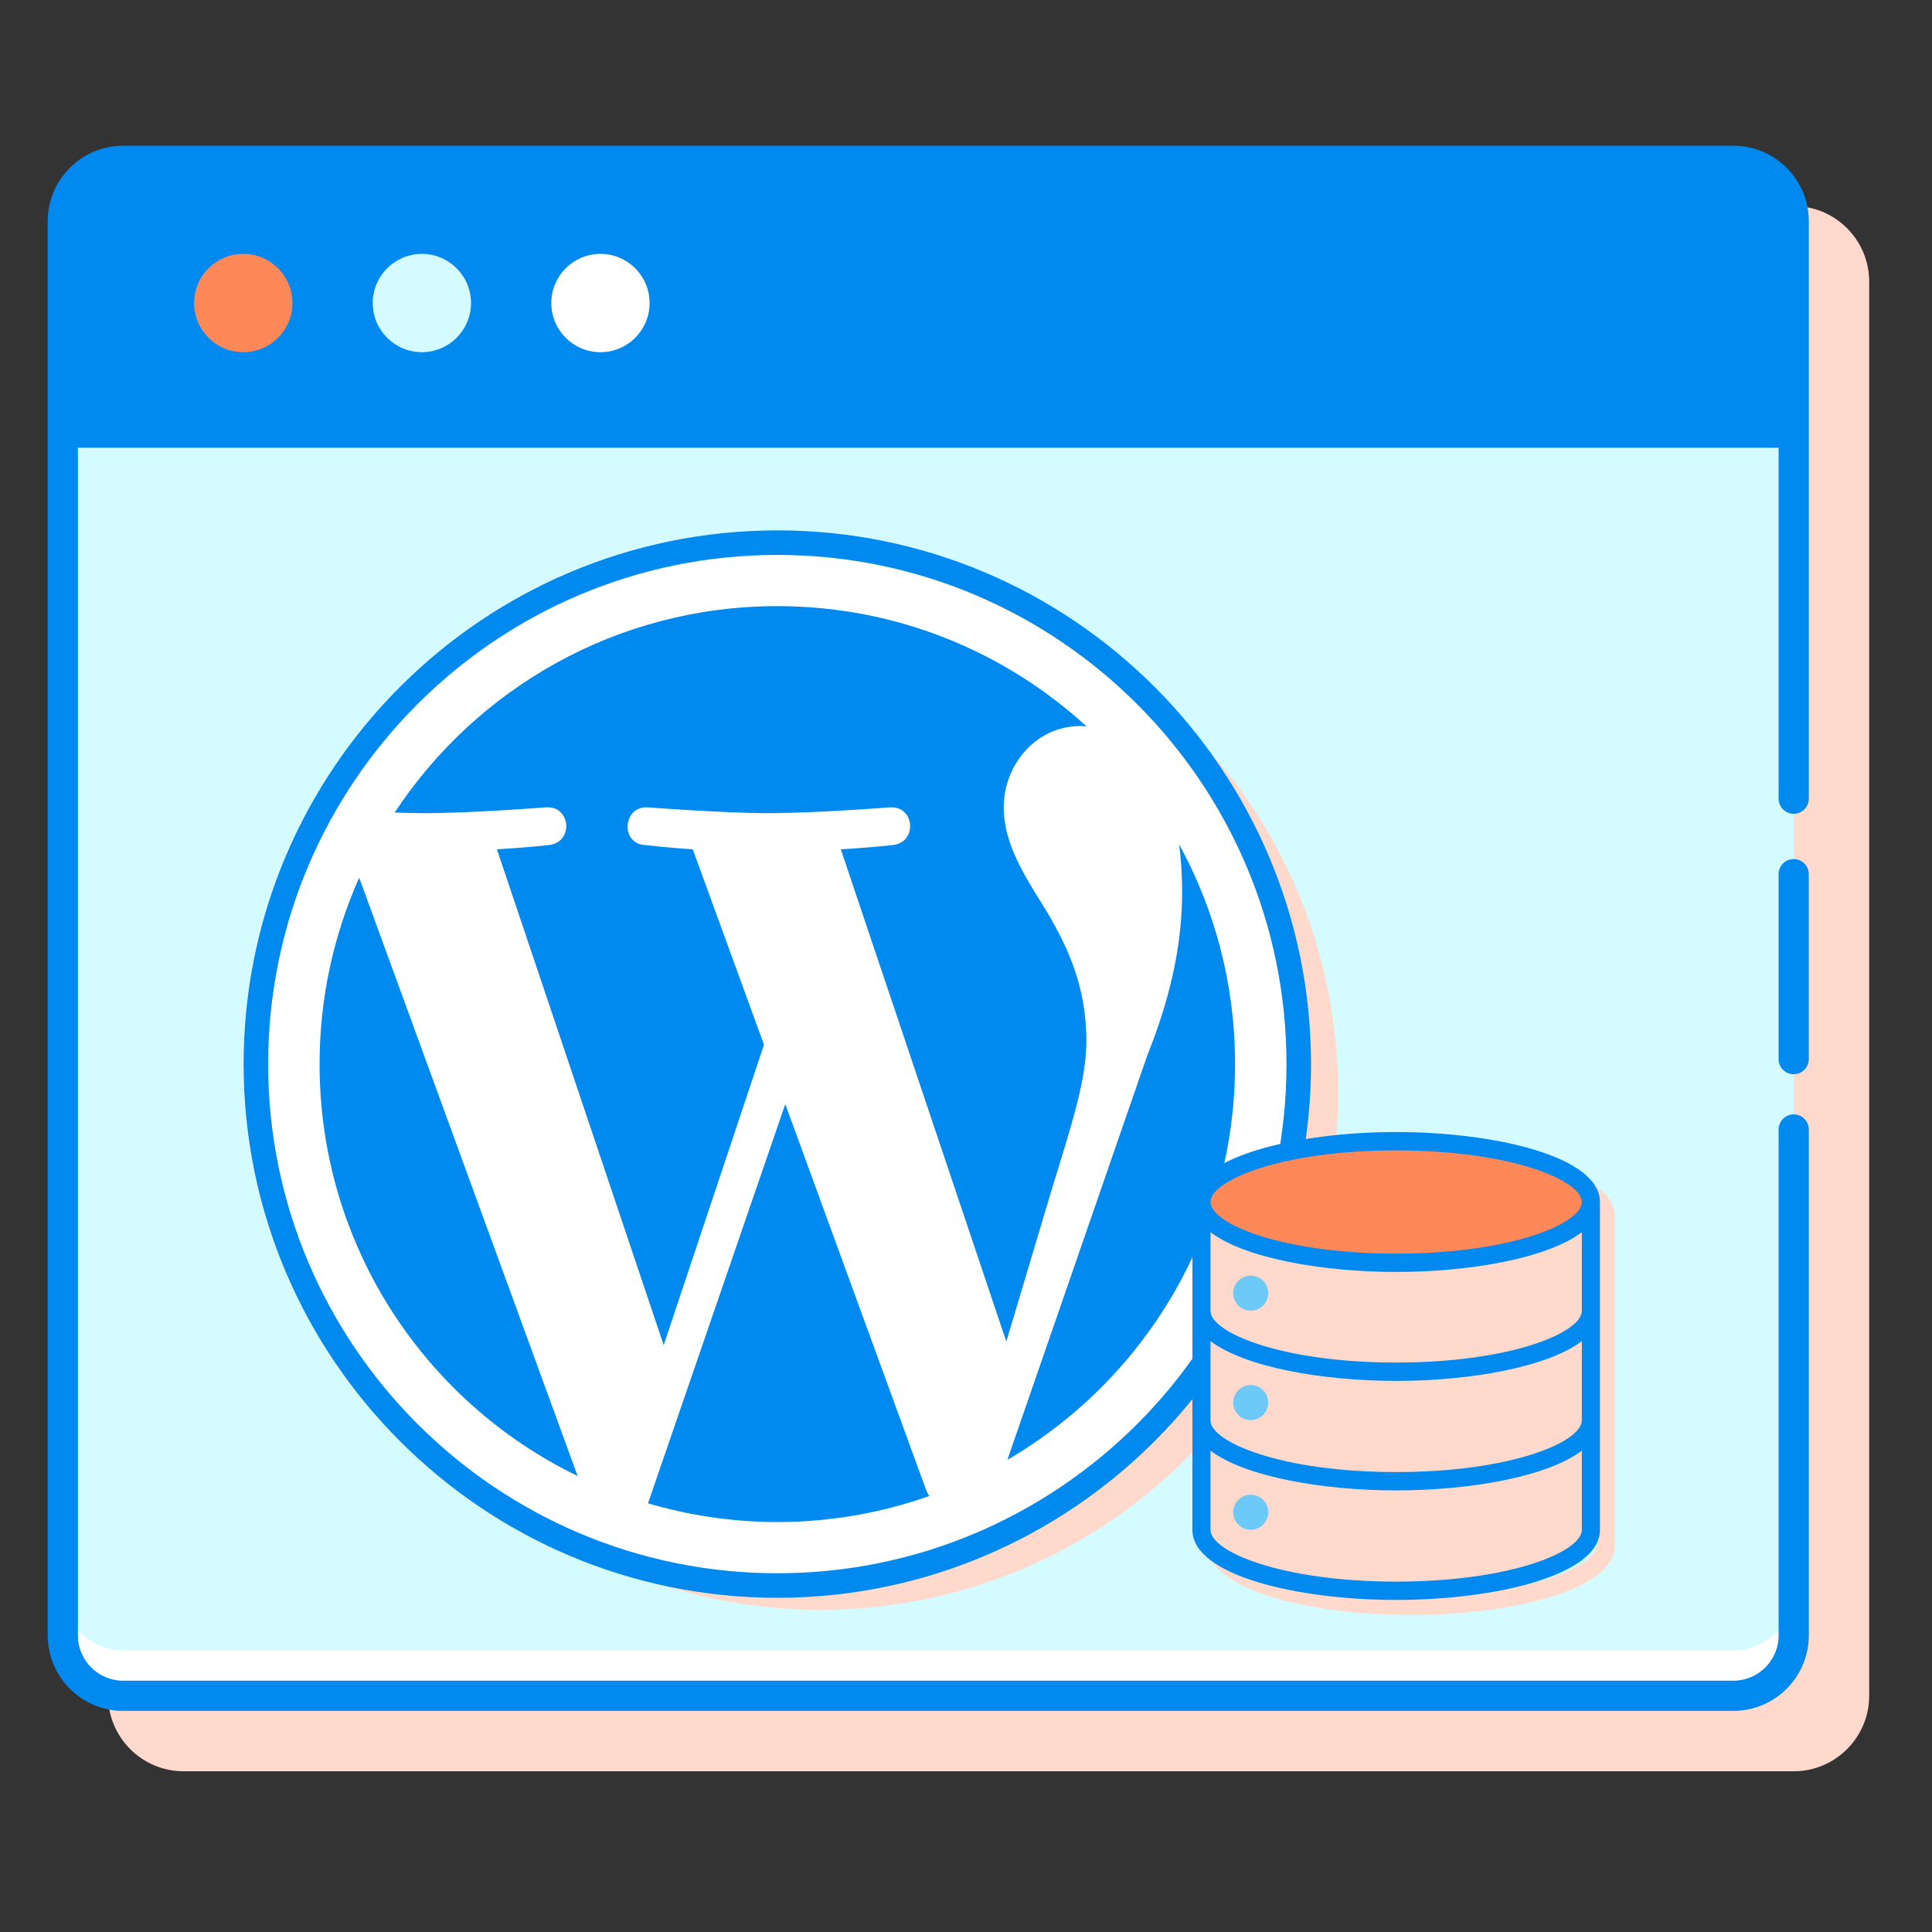
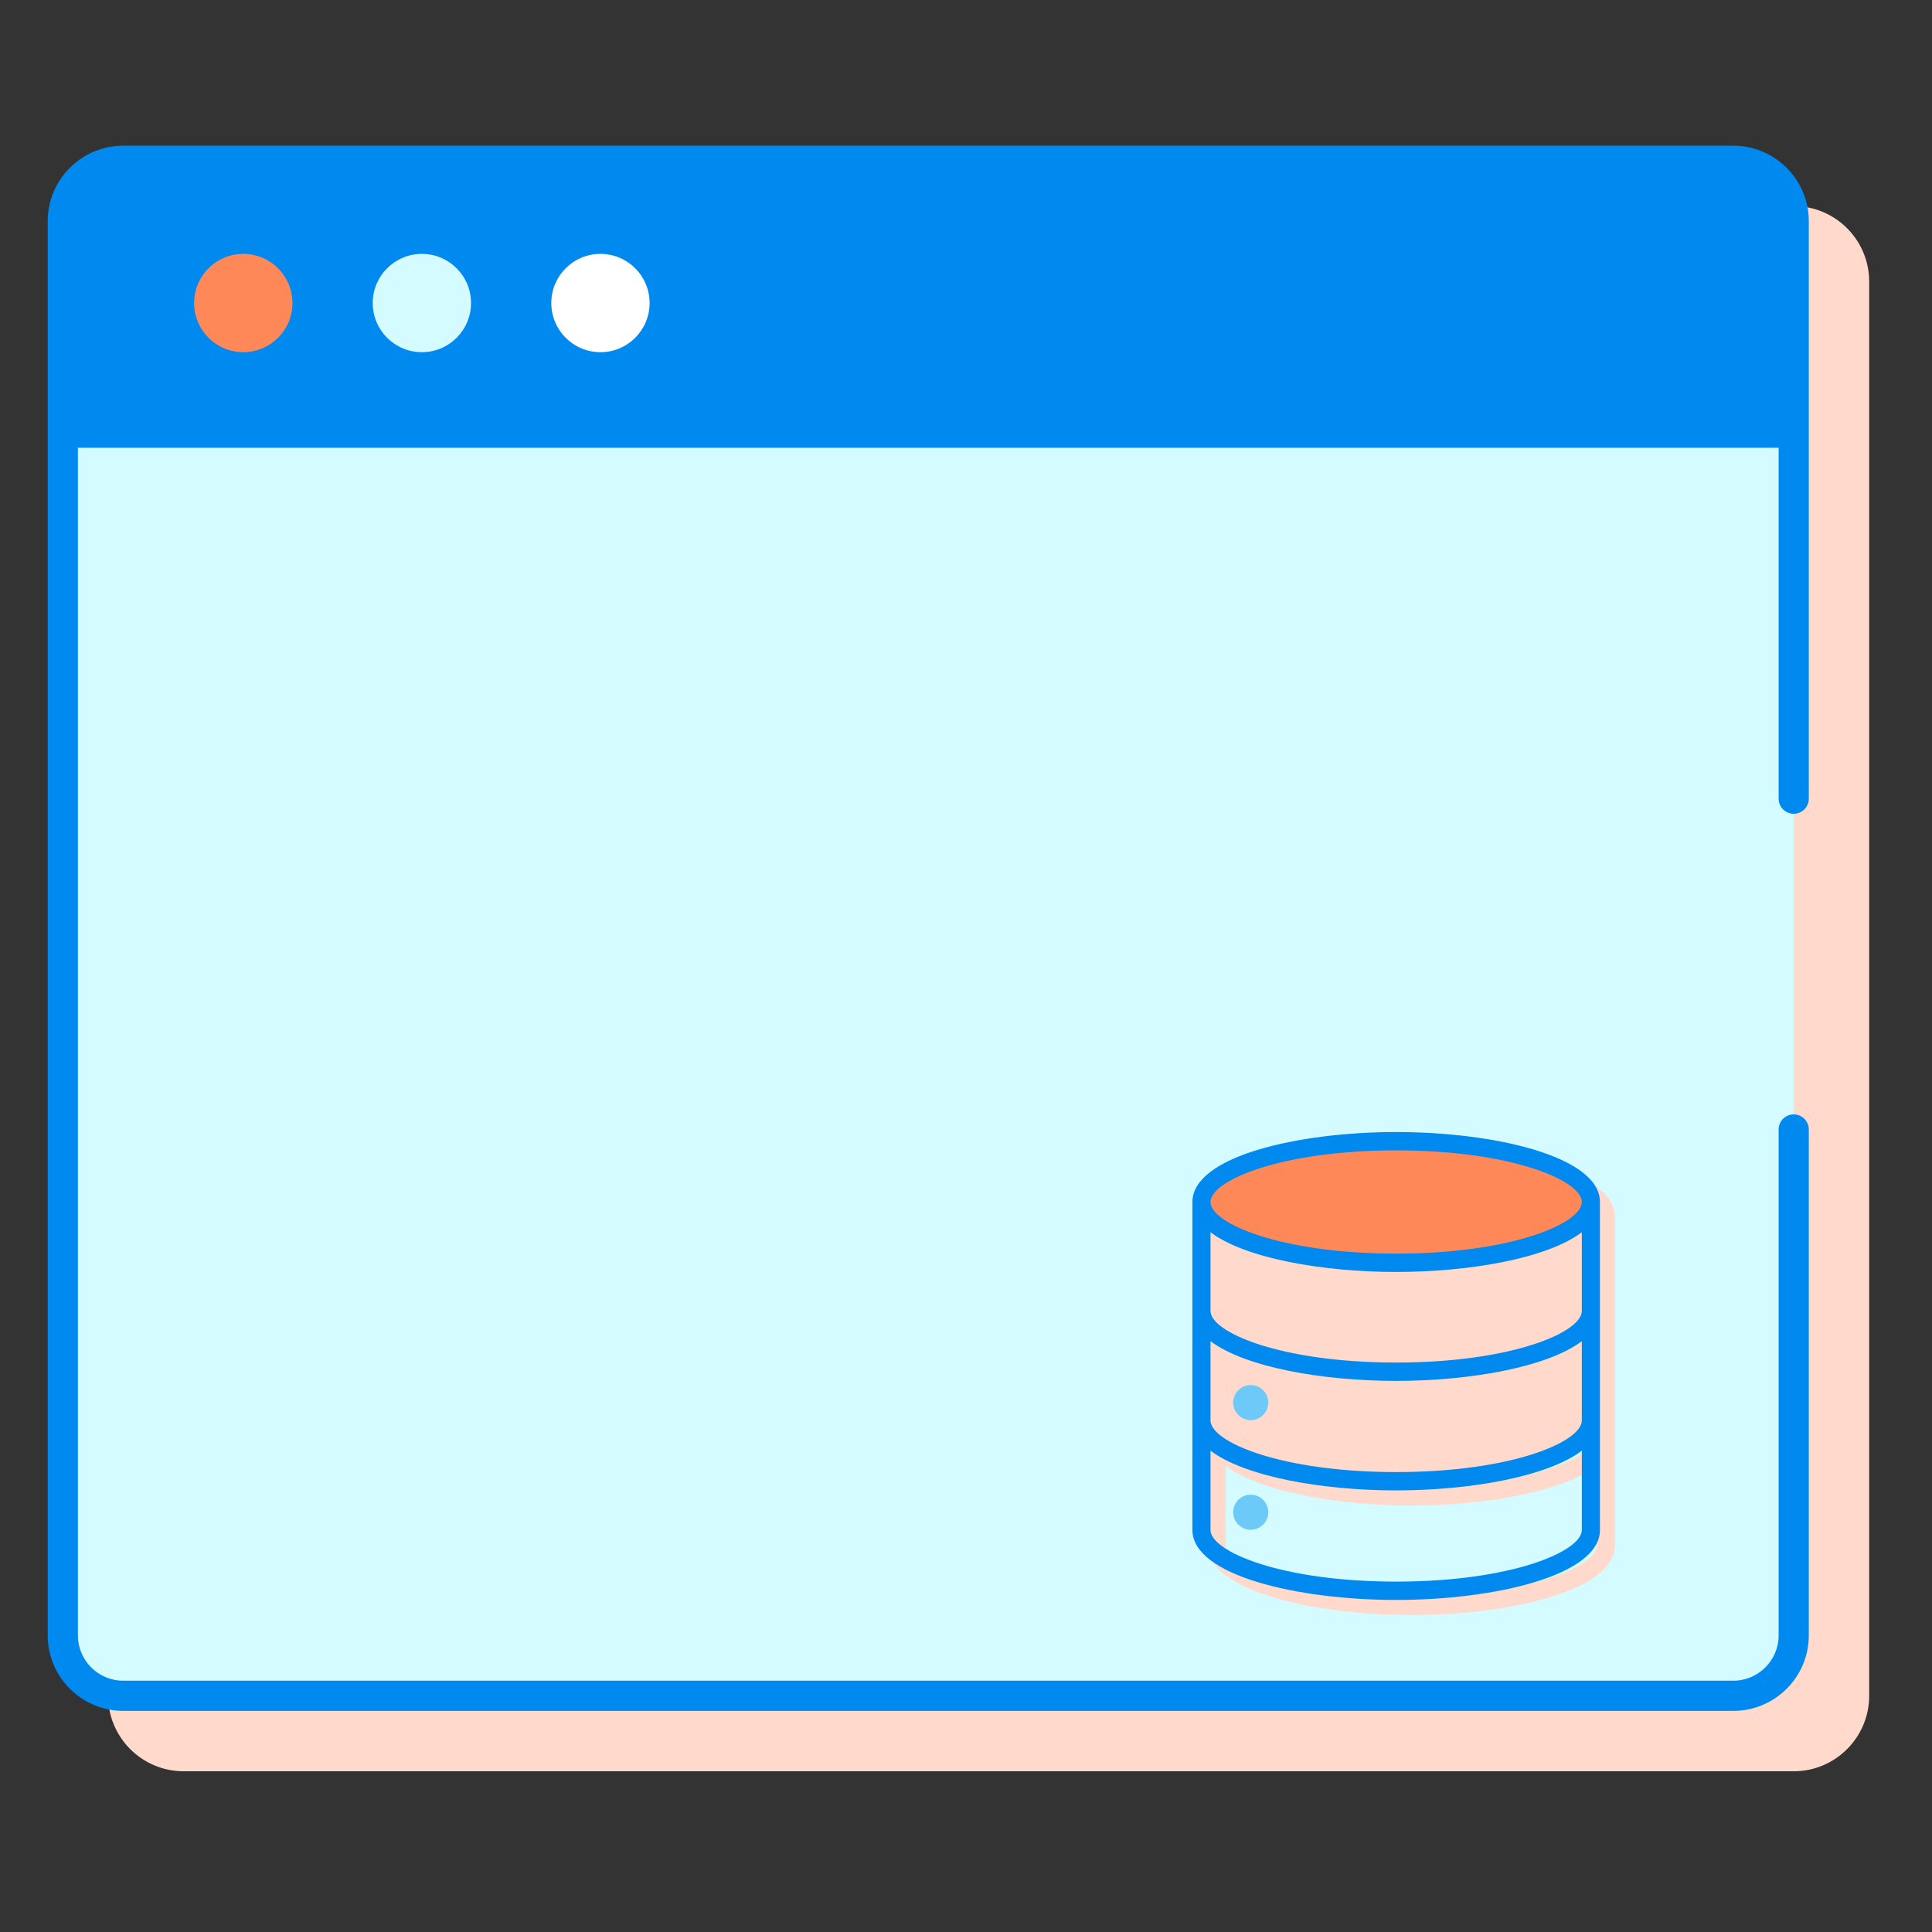
<svg xmlns="http://www.w3.org/2000/svg" width="72" height="72" viewBox="0 0 72 72" fill="none">
  <rect x="0" y="0" width="72" height="72" fill="#333333" stroke="none" />
  <path d="M66.846 7.68H6.842C5.291 7.68 4.029 8.941 4.029 10.492V63.197C4.029 64.748 5.291 66.01 6.842 66.01H66.847C68.397 66.01 69.659 64.748 69.659 63.197V10.492C69.658 8.941 68.397 7.68 66.846 7.68Z" fill="#FFDACC" />
  <path d="M66.846 16.125H2.342V60.949C2.342 62.191 3.349 63.199 4.592 63.199H64.597C65.839 63.199 66.847 62.191 66.847 60.949V16.125H66.846Z" fill="#D4FBFF" />
-   <path d="M64.596 61.508H4.592C3.349 61.508 2.342 60.5 2.342 59.258V60.945C2.342 62.188 3.349 63.195 4.592 63.195H64.597C65.839 63.195 66.847 62.188 66.847 60.945V59.258C66.846 60.501 65.839 61.508 64.596 61.508Z" fill="white" />
  <path d="M64.596 5.992H4.592C3.349 5.992 2.342 7 2.342 8.242V16.124H66.847V8.242C66.846 7 65.839 5.992 64.596 5.992Z" fill="#0089EF" />
  <path d="M22.377 13.125C23.389 13.125 24.209 12.305 24.209 11.293C24.209 10.281 23.389 9.461 22.377 9.461C21.365 9.461 20.545 10.281 20.545 11.293C20.545 12.305 21.365 13.125 22.377 13.125Z" fill="white" />
  <path d="M15.722 13.125C16.733 13.125 17.554 12.305 17.554 11.293C17.554 10.281 16.733 9.461 15.722 9.461C14.71 9.461 13.89 10.281 13.89 11.293C13.89 12.305 14.71 13.125 15.722 13.125Z" fill="#D4FBFF" />
  <path d="M9.066 13.125C10.078 13.125 10.899 12.305 10.899 11.293C10.899 10.281 10.078 9.461 9.066 9.461C8.055 9.461 7.234 10.281 7.234 11.293C7.234 12.305 8.055 13.125 9.066 13.125Z" fill="#FF8859" />
-   <path d="M66.846 32.016C66.535 32.016 66.283 32.268 66.283 32.578V39.47C66.283 39.781 66.535 40.033 66.846 40.033C67.157 40.033 67.408 39.781 67.408 39.47V32.578C67.408 32.267 67.157 32.016 66.846 32.016Z" fill="#0089EF" />
  <path d="M64.596 5.43H4.591C3.04 5.43 1.778 6.691 1.778 8.242V60.948C1.778 62.499 3.04 63.76 4.591 63.76H64.596C66.147 63.76 67.409 62.499 67.409 60.948V42.093C67.409 41.782 67.157 41.53 66.846 41.53C66.535 41.53 66.284 41.782 66.284 42.093V60.948C66.284 61.878 65.526 62.635 64.596 62.635H4.591C3.66 62.635 2.903 61.878 2.903 60.948V16.686H66.284V29.765C66.284 30.075 66.535 30.327 66.846 30.327C67.157 30.327 67.409 30.075 67.409 29.765V8.242C67.409 6.691 66.147 5.43 64.596 5.43ZM2.903 8.242C2.903 7.312 3.66 6.555 4.591 6.555H64.596C65.526 6.555 66.284 7.312 66.284 8.242V15.561H2.903V8.242Z" fill="#0089EF" />
  <g clip-path="url(#clip0_22241_207322)">
    <path d="M30.588 59.992C41.236 59.992 49.869 51.359 49.869 40.711C49.869 30.062 41.236 21.43 30.588 21.43C19.939 21.43 11.307 30.062 11.307 40.711C11.307 51.359 19.939 59.992 30.588 59.992Z" fill="#FFDACC" />
    <path d="M28.969 59.062C39.687 59.062 48.375 50.374 48.375 39.656C48.375 28.939 39.687 20.25 28.969 20.25C18.251 20.25 9.562 28.939 9.562 39.656C9.562 50.374 18.251 59.062 28.969 59.062Z" fill="white" />
    <g clip-path="url(#clip1_22241_207322)">
      <path d="M13.386 32.71L21.526 55.006C15.832 52.247 11.91 46.408 11.91 39.655C11.91 37.177 12.44 34.835 13.386 32.71ZM40.486 38.797C40.486 36.688 39.732 35.228 39.082 34.089C38.216 32.686 37.406 31.491 37.406 30.087C37.406 28.515 38.593 27.056 40.269 27.056C40.341 27.056 40.413 27.064 40.493 27.072C37.454 24.289 33.412 22.589 28.969 22.589C23.01 22.589 17.765 25.644 14.709 30.28C15.11 30.296 15.487 30.304 15.808 30.304C17.588 30.304 20.355 30.087 20.355 30.087C21.278 30.031 21.382 31.387 20.468 31.491C20.468 31.491 19.545 31.595 18.519 31.651L24.734 50.129L28.471 38.934L25.817 31.651C24.895 31.595 24.028 31.491 24.028 31.491C23.106 31.435 23.218 30.031 24.133 30.087C24.133 30.087 26.948 30.304 28.624 30.304C30.404 30.304 33.171 30.087 33.171 30.087C34.093 30.031 34.198 31.387 33.283 31.491C33.283 31.491 32.361 31.595 31.335 31.651L37.502 49.993L39.202 44.307C39.924 41.949 40.486 40.257 40.486 38.797ZM29.265 41.147L24.149 56.024C25.68 56.473 27.293 56.722 28.969 56.722C30.958 56.722 32.858 56.377 34.631 55.752C34.583 55.679 34.543 55.599 34.511 55.519L29.265 41.147ZM43.942 31.467C44.014 32.012 44.054 32.59 44.054 33.223C44.054 34.956 43.734 36.896 42.755 39.334L37.542 54.404C42.619 51.445 46.027 45.951 46.027 39.655C46.027 36.688 45.273 33.897 43.942 31.467ZM48.858 39.655C48.858 50.627 39.932 59.545 28.969 59.545C17.997 59.545 9.079 50.619 9.079 39.655C9.079 28.684 17.997 19.766 28.969 19.766C39.932 19.766 48.858 28.684 48.858 39.655ZM47.944 39.655C47.944 29.189 39.427 20.68 28.969 20.68C18.503 20.68 9.993 29.189 9.993 39.655C9.993 50.121 18.511 58.631 28.969 58.631C39.435 58.631 47.944 50.121 47.944 39.655Z" fill="#0089EF" />
    </g>
  </g>
  <path d="M60.188 57.58V45.357C60.188 43.664 56.275 42.75 52.594 42.75C48.913 42.75 45 43.664 45 45.357V53.238V53.499V57.58C45 59.274 48.913 60.188 52.594 60.188C56.275 60.188 60.188 59.274 60.188 57.58ZM45.675 50.543C46.951 51.511 49.837 52.024 52.594 52.024C55.35 52.024 58.236 51.511 59.513 50.543V53.498C59.513 54.302 56.88 55.422 52.594 55.422C48.307 55.422 45.675 54.302 45.675 53.498V50.543ZM52.594 51.341C48.307 51.341 45.675 50.22 45.675 49.416V46.484C46.951 47.452 49.837 47.965 52.594 47.965C55.35 47.965 58.236 47.452 59.513 46.484V49.416C59.513 50.22 56.88 51.341 52.594 51.341ZM52.594 43.433C56.88 43.433 59.513 44.554 59.513 45.357C59.513 46.161 56.88 47.281 52.594 47.281C48.307 47.281 45.675 46.161 45.675 45.357C45.675 44.554 48.307 43.433 52.594 43.433ZM45.675 57.58V54.625C46.951 55.593 49.837 56.106 52.594 56.106C55.35 56.106 58.236 55.593 59.513 54.625V57.58C59.513 58.383 56.88 59.504 52.594 59.504C48.307 59.504 45.675 58.383 45.675 57.58Z" fill="#FFDACC" />
-   <path d="M52.133 55.213C48.072 55.213 44.779 54.197 44.779 52.945C44.779 53.88 44.779 57.021 44.779 57.031C44.779 58.283 48.072 59.299 52.133 59.299C56.194 59.299 59.487 58.283 59.487 57.031C59.487 57.021 59.487 53.88 59.487 52.945C59.487 54.198 56.194 55.213 52.133 55.213Z" fill="#FFDACC" />
  <path d="M46.611 57.01C46.972 57.01 47.264 56.718 47.264 56.357C47.264 55.996 46.972 55.703 46.611 55.703C46.25 55.703 45.957 55.996 45.957 56.357C45.957 56.718 46.25 57.01 46.611 57.01Z" fill="#6DC9F7" />
  <path d="M52.133 51.127C48.072 51.127 44.779 50.112 44.779 48.859C44.779 49.98 44.779 52.936 44.779 52.945C44.779 54.197 48.072 55.213 52.133 55.213C56.194 55.213 59.487 54.197 59.487 52.945C59.487 52.936 59.487 49.98 59.487 48.859C59.487 50.112 56.194 51.127 52.133 51.127Z" fill="#FFDACC" />
  <path d="M46.611 52.924C46.972 52.924 47.264 52.632 47.264 52.271C47.264 51.91 46.972 51.617 46.611 51.617C46.25 51.617 45.957 51.91 45.957 52.271C45.957 52.632 46.25 52.924 46.611 52.924Z" fill="#6DC9F7" />
  <path d="M52.133 47.065C48.072 47.065 44.779 46.049 44.779 44.797C44.779 44.797 44.779 48.848 44.779 48.859C44.779 50.112 48.072 51.127 52.133 51.127C56.194 51.127 59.487 50.112 59.487 48.859C59.487 48.848 59.487 44.797 59.487 44.797C59.487 46.049 56.194 47.065 52.133 47.065Z" fill="#FFDACC" />
-   <path d="M46.611 48.846C46.972 48.846 47.264 48.554 47.264 48.193C47.264 47.832 46.972 47.539 46.611 47.539C46.25 47.539 45.957 47.832 45.957 48.193C45.957 48.554 46.25 48.846 46.611 48.846Z" fill="#6DC9F7" />
  <path d="M52.133 47.067C56.194 47.067 59.487 46.051 59.487 44.799C59.487 43.547 56.194 42.531 52.133 42.531C48.072 42.531 44.779 43.547 44.779 44.799C44.779 46.051 48.072 47.067 52.133 47.067Z" fill="#FF8859" />
  <path d="M59.625 57.018V44.795C59.625 43.101 55.712 42.188 52.031 42.188C48.35 42.188 44.438 43.101 44.438 44.795V52.676V52.936V57.018C44.438 58.711 48.35 59.625 52.031 59.625C55.712 59.625 59.625 58.711 59.625 57.018ZM45.112 49.98C46.389 50.949 49.275 51.462 52.031 51.462C54.788 51.462 57.674 50.949 58.95 49.98V52.936C58.95 53.739 56.318 54.86 52.031 54.86C47.745 54.86 45.112 53.739 45.112 52.936V49.98ZM52.031 50.778C47.745 50.778 45.112 49.658 45.112 48.854V45.921C46.389 46.89 49.275 47.402 52.031 47.402C54.788 47.402 57.674 46.89 58.95 45.921V48.854C58.95 49.658 56.318 50.778 52.031 50.778ZM52.031 42.871C56.318 42.871 58.95 43.992 58.95 44.795C58.95 45.598 56.318 46.719 52.031 46.719C47.745 46.719 45.112 45.598 45.112 44.795C45.112 43.992 47.745 42.871 52.031 42.871ZM45.112 57.018V54.062C46.389 55.031 49.275 55.543 52.031 55.543C54.788 55.543 57.674 55.031 58.95 54.062V57.018C58.95 57.821 56.318 58.942 52.031 58.942C47.745 58.942 45.112 57.821 45.112 57.018Z" fill="#0089EF" />
  <defs>
    <clipPath id="clip0_22241_207322">
-       <rect width="42.188" height="42.188" fill="white" transform="translate(9 19.125)" />
-     </clipPath>
+       </clipPath>
    <clipPath id="clip1_22241_207322">
      <rect width="41.062" height="41.062" fill="white" transform="translate(8.438 19.125)" />
    </clipPath>
  </defs>
</svg>